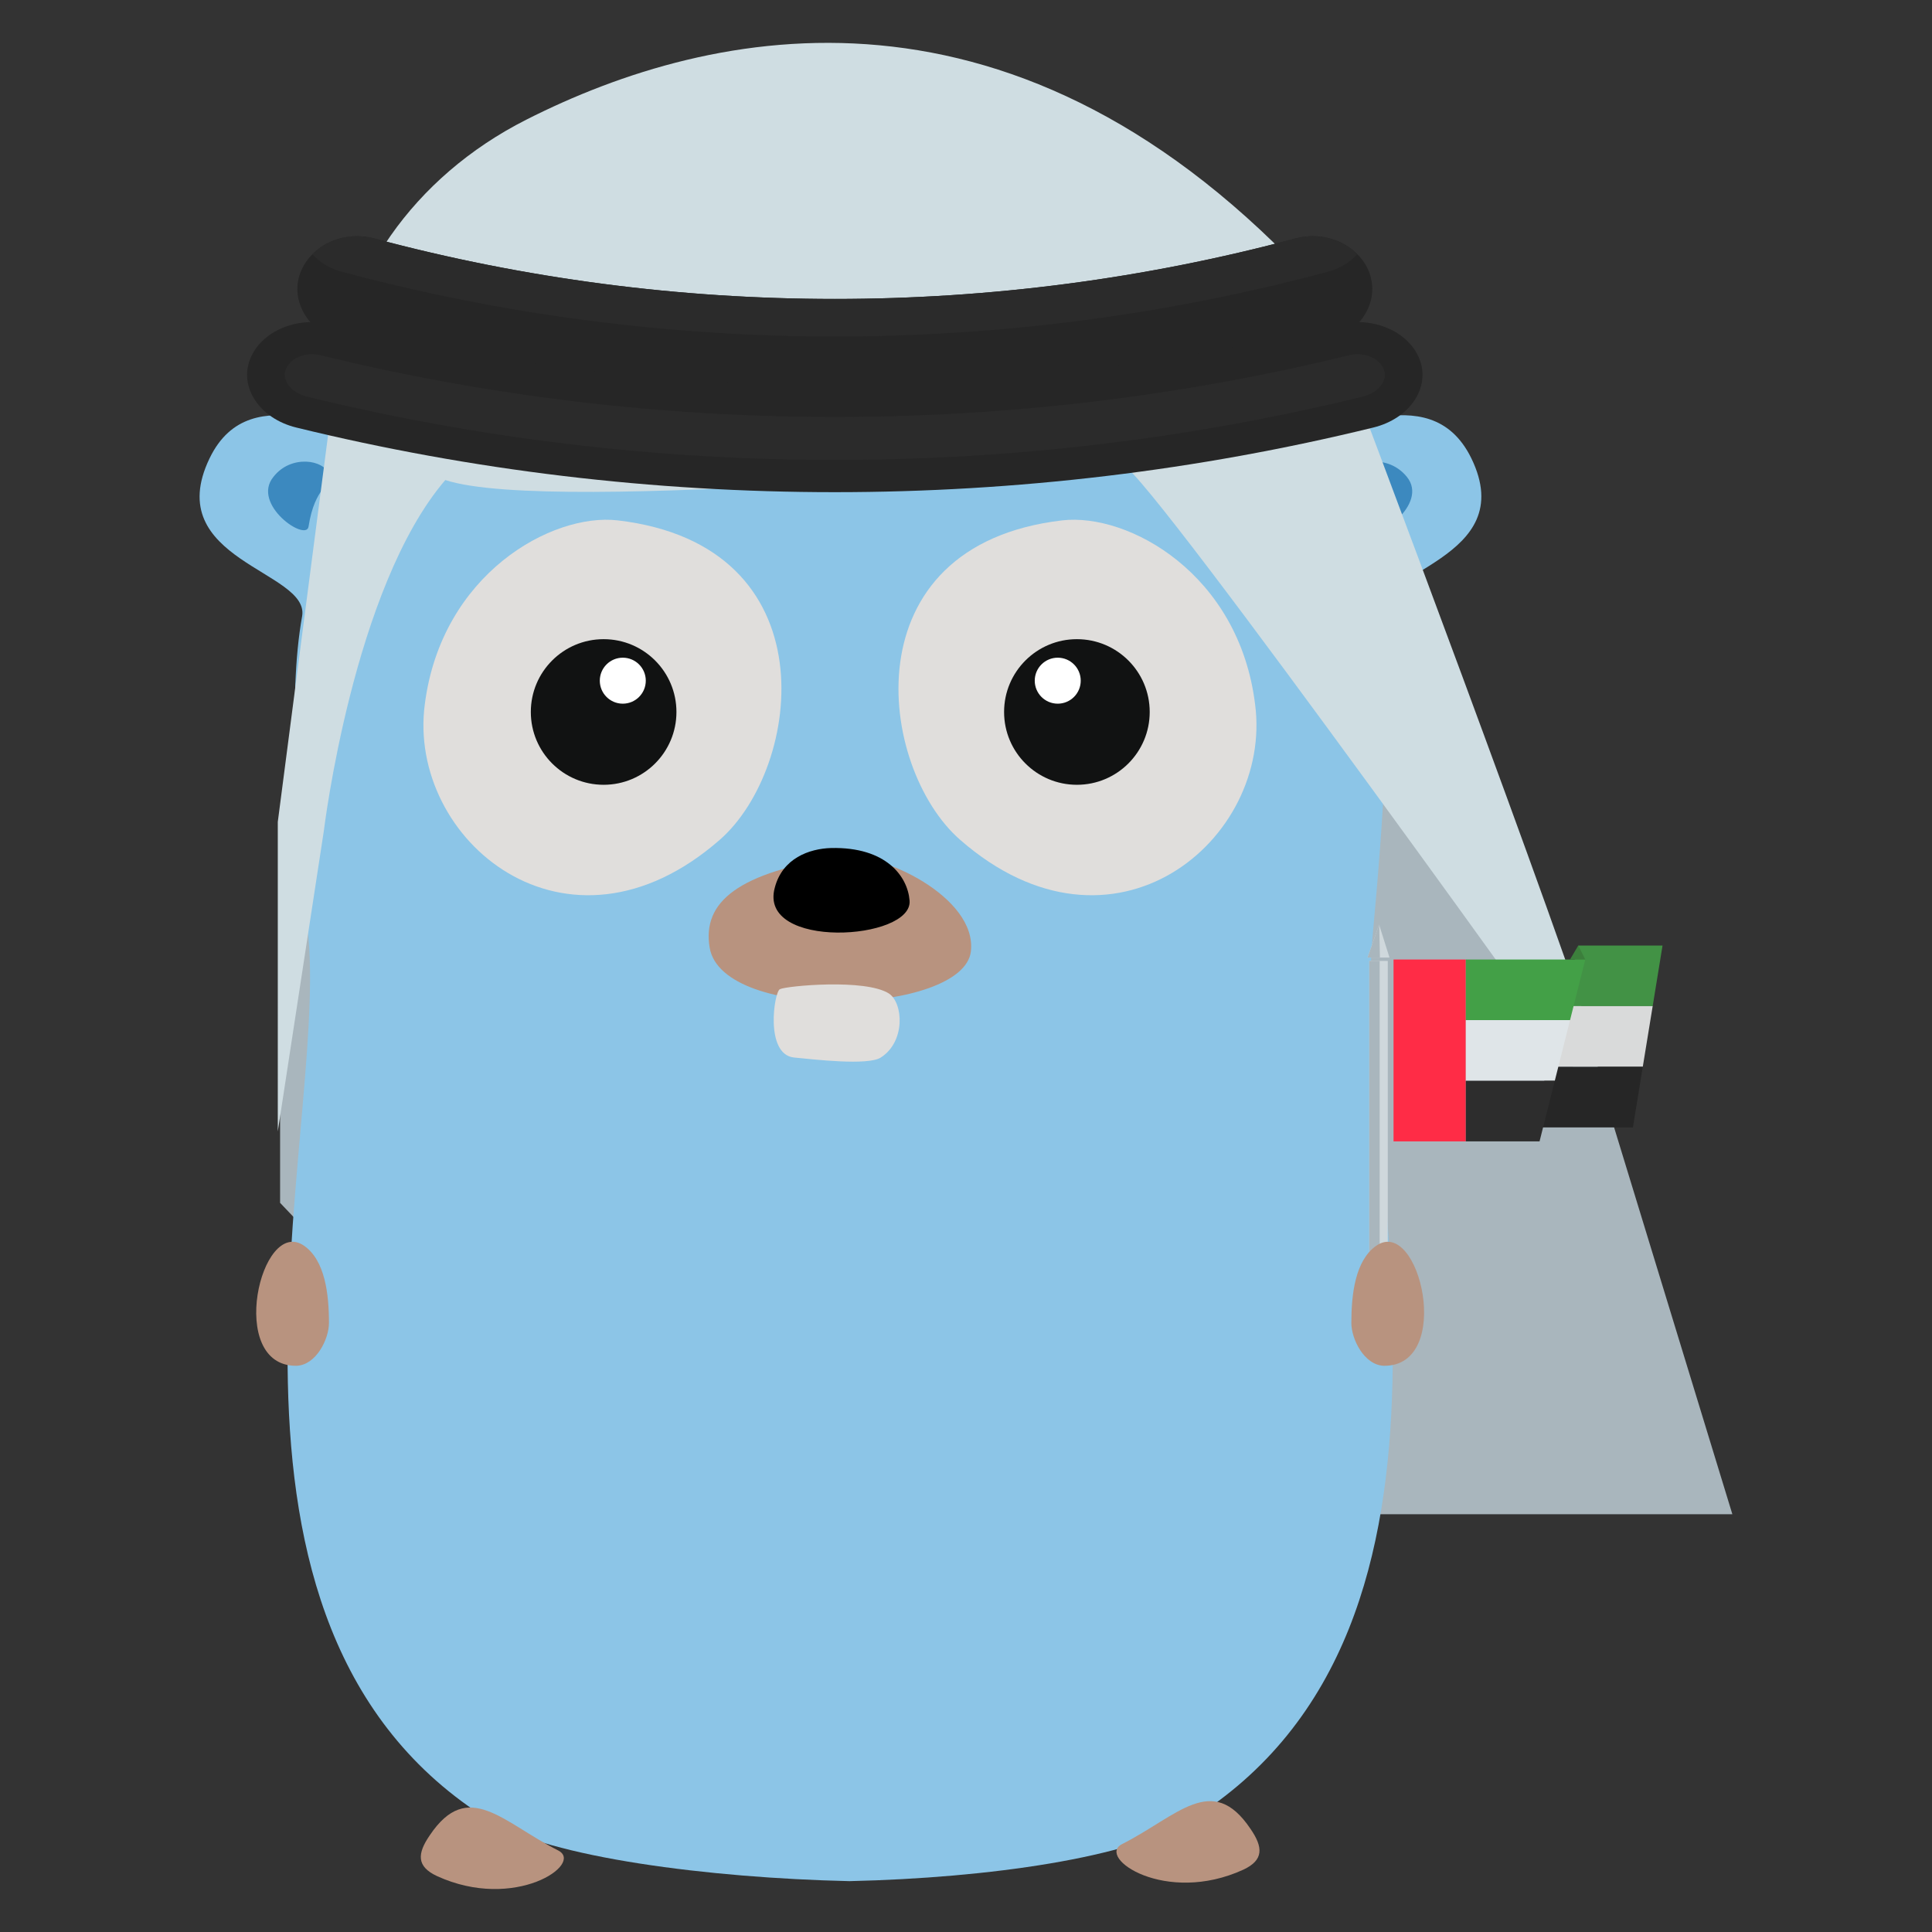
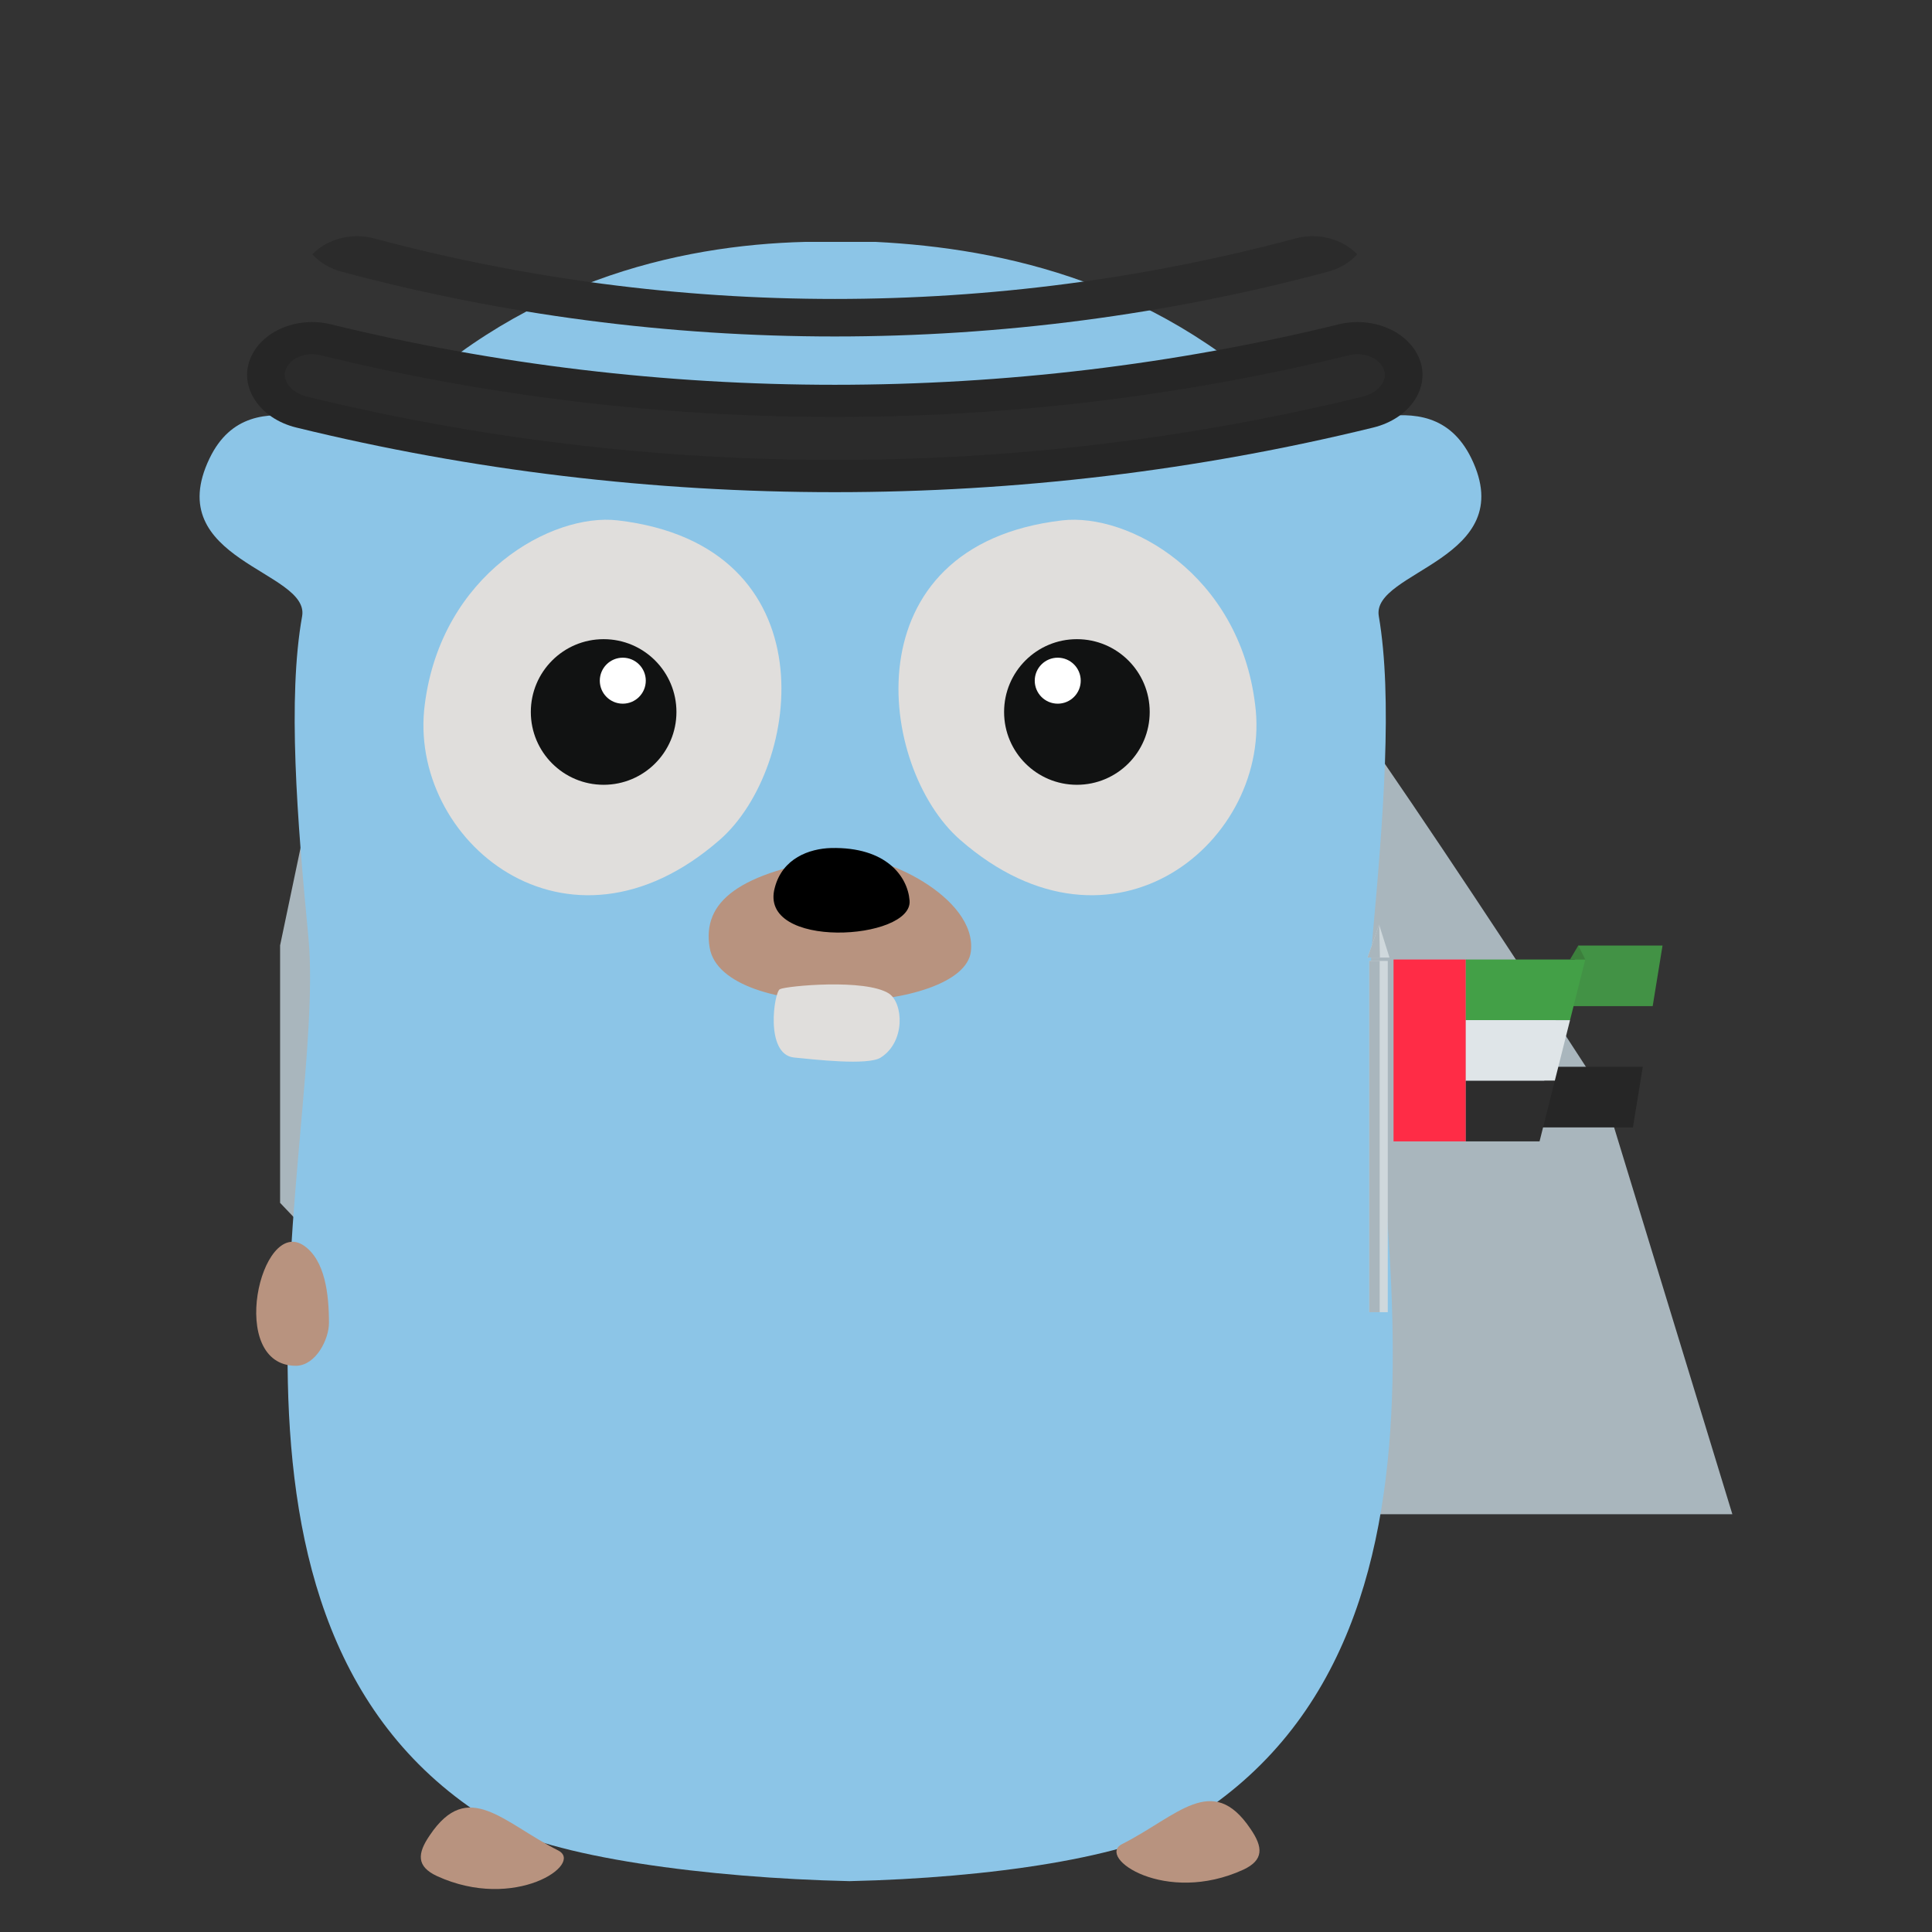
<svg xmlns="http://www.w3.org/2000/svg" xmlns:ns1="http://sodipodi.sourceforge.net/DTD/sodipodi-0.dtd" xmlns:ns2="http://www.inkscape.org/namespaces/inkscape" version="1.1" id="Gopher" x="0px" y="0px" viewBox="0 0 300 300" enable-background="new 0 0 215.6 281.6" xml:space="preserve" ns1:docname="gouae-mascot.svg" width="300" height="300" ns2:version="1.3.2 (091e20ef0f, 2023-11-25, custom)">
  <rect x="0" y="0" width="300" height="300" fill="#333333" stroke="none" />
  <defs id="defs12" />
  <ns1:namedview id="namedview12" pagecolor="#505050" bordercolor="#ffffff" borderopacity="1" ns2:showpageshadow="0" ns2:pageopacity="0" ns2:pagecheckerboard="1" ns2:deskcolor="#505050" ns2:zoom="1.5660511" ns2:cx="59.385035" ns2:cy="57.469389" ns2:window-width="1900" ns2:window-height="1012" ns2:window-x="0" ns2:window-y="0" ns2:window-maximized="1" ns2:current-layer="Gopher" />
  <g id="g12" transform="matrix(1.353,0,0,1.353,-3.847,-42.019)">
    <path style="fill:#a9b6bd;stroke-width:0.001;stroke:#000000;stroke-opacity:1;stroke-dasharray:none" d="m 39.892,116.189 -4.903,23.367 V 169.103 l 11.766,12.369 62.748,8.247 43.136,15.117 h 42.158 6.863 l -14.705,-48.101 c 0,0 -36.277,-56.347 -39.22,-56.347 -2.943,0 -62.748,-4.81 -66.674,-4.81 -3.916,-0.003 -41.171,-6.184 -41.171,20.612 z" id="path347-6" />
    <path fill="#8cc5e7" d="M 171.71,83.662 C 166.8,73.622 154.927,82.489 151.922,79.338 136.532,63.508 117.917,59.55 103.332,58.817 c 0,0 -6.596,0 -8.062,0 -14.658,0.366 -33.273,4.617 -48.59,20.521 -3.005,3.151 -14.951,-5.716 -19.788,4.324 -5.643,11.726 11.506,12.899 10.627,18.102 -1.686,9.381 -0.586,23.306 0.733,37.01 2.052,23.232 -15.317,78.858 20.814,101.211 6.816,4.251 25.211,6.596 41.188,6.962 v 0 c 0,0 0.073,0 0.073,0 0,0 0.073,0 0.073,0 v 0 c 15.977,-0.366 32.173,-2.712 38.989,-6.962 36.204,-22.353 18.835,-77.978 20.96,-101.211 1.246,-13.705 2.345,-27.63 0.733,-37.01 -0.879,-5.203 16.27,-6.449 10.627,-18.102 z" id="path1" style="stroke-width:0;stroke:#000000;stroke-opacity:1;stroke-dasharray:none" />
    <g id="g3" transform="matrix(0.733,0,0,0.733,19.784,50.976)" style="stroke:#000000;stroke-opacity:1;stroke-width:0;stroke-dasharray:none">
      <path fill="#e0dedc" d="m 143.2,54.3 c -33.4,3.9 -28.9,38.7 -16,50 24,21 49,0 46.2,-21.2 -2.5,-20.4 -19.8,-30 -30.2,-28.8 z" id="path2" style="stroke:#000000;stroke-opacity:1;stroke-width:0;stroke-dasharray:none" />
      <circle fill="#111212" cx="145.5" cy="84.3" r="11.4" id="circle2" style="stroke:#000000;stroke-opacity:1;stroke-width:0;stroke-dasharray:none" />
      <circle fill="#ffffff" cx="142.5" cy="79.4" r="3.6" id="circle3" style="stroke:#000000;stroke-opacity:1;stroke-width:0;stroke-dasharray:none" />
    </g>
    <g id="g5" transform="matrix(0.733,0,0,0.733,19.784,50.976)" style="stroke:#000000;stroke-opacity:1;stroke-width:0;stroke-dasharray:none">
      <path fill="#b8937f" d="m 108.5,107 c -16,2.4 -21.7,7 -20.5,14.2 2,11.8 39.7,10.5 40.9,0.6 1,-8.5 -14.1,-15.7 -20.4,-14.8 z" id="path3" style="stroke:#000000;stroke-opacity:1;stroke-width:0;stroke-dasharray:none" />
      <path d="m 98.2,111.8 c -2.7,9.8 21.7,8.3 21.1,2 -0.3,-3.7 -3.6,-8.4 -12.3,-8.2 -3.4,0.1 -7.6,1.6 -8.8,6.2 z" id="path4" style="stroke:#000000;stroke-opacity:1;stroke-width:0;stroke-dasharray:none" />
      <path fill="#e0dedc" d="m 99,127.7 c -0.9,0.4 -2.4,10.2 2.2,10.7 3.1,0.3 11.6,1.3 13.6,0 3.9,-2.5 3.5,-8.5 1.3,-10 C 112.4,126 100,127.2 99,127.7 Z" id="path5" style="stroke:#000000;stroke-opacity:1;stroke-width:0;stroke-dasharray:none" />
    </g>
    <g id="g7" transform="matrix(0.733,0,0,0.733,19.784,50.976)" style="stroke:#000000;stroke-opacity:1;stroke-width:0;stroke-dasharray:none">
      <path fill="#e0dedc" d="m 73.6,54.3 c 33.4,3.9 28.9,38.7 16,50 -24,21 -49,0 -46.2,-21.2 2.6,-20.4 19.9,-30 30.2,-28.8 z" id="path6" style="stroke:#000000;stroke-opacity:1;stroke-width:0;stroke-dasharray:none" />
      <circle fill="#111212" cx="71.4" cy="84.3" r="11.4" id="circle6" style="stroke:#000000;stroke-opacity:1;stroke-width:0;stroke-dasharray:none" />
      <circle fill="#ffffff" cx="74.4" cy="79.4" r="3.6" id="circle7" style="stroke:#000000;stroke-opacity:1;stroke-width:0;stroke-dasharray:none" />
    </g>
    <path fill="#b8937f" d="m 36.86,187.804 c -8.062,0.073 -4.104,-17.223 0.879,-13.778 2.419,1.686 2.858,5.57 2.858,8.868 0,1.832 -1.466,4.837 -3.738,4.91 z" id="path8" style="stroke-width:0;stroke:#000000;stroke-opacity:1;stroke-dasharray:none" />
    <path fill="#b8937f" d="m 146.352,240.938 c -4.397,-6.523 -8.355,-1.466 -14.731,1.759 -3.005,1.539 4.984,7.036 13.925,2.932 2.345,-1.099 2.272,-2.565 0.806,-4.69 z" id="path9" style="stroke-width:0;stroke:#000000;stroke-opacity:1;stroke-dasharray:none" />
    <path fill="#b8937f" d="m 52.177,241.671 c 4.397,-6.523 8.355,-1.466 14.731,1.759 3.005,1.539 -4.984,7.036 -13.925,2.932 -2.345,-1.099 -2.272,-2.565 -0.806,-4.69 z" id="path10" style="stroke-width:0;stroke:#000000;stroke-opacity:1;stroke-dasharray:none" />
-     <path fill="#3c89bf" d="m 158.005,85.421 c -0.44,1.539 1.539,1.319 2.272,6.083 0.293,1.759 6.596,-2.565 4.031,-5.716 -2.125,-2.638 -5.936,-1.905 -6.303,-0.366 z" id="path11" style="stroke-width:0;stroke:#000000;stroke-opacity:1;stroke-dasharray:none" />
-     <path fill="#3c89bf" d="m 40.525,85.421 c 0.44,1.539 -1.539,1.319 -2.272,6.083 -0.293,1.759 -6.596,-2.565 -4.031,-5.716 2.052,-2.638 5.863,-1.905 6.303,-0.366 z" id="path12" style="stroke-width:0;stroke:#000000;stroke-opacity:1;stroke-dasharray:none" />
    <g id="g14" transform="matrix(0.722,0,0,0.617,21.795,48.069)">
-       <path style="fill:#cfdde2;stroke-width:0.001;stroke:#000000;stroke-opacity:1;stroke-dasharray:none" d="M 57.42,-5.318 C 87.103,-22.913 135.578,-34.976 183.007,25.769 c 0,0 29.609,91.344 41.936,133.142 3.94,13.354 3.332,19.305 3.332,19.305 0,0 -71.901,-117.833 -75.891,-119.161 -3.996,-1.328 -90.536,9.32 -107.849,2.662 -14.645,19.969 -19.305,65.243 -19.305,65.243 l -7.322,55.923 V 125.3 L 26.765,45.581 C 28.118,24.648 39.367,5.374 57.42,-5.318 Z" id="path377-3" />
-       <path style="fill:#262626;stroke-width:6.264" d="m 191.889,26.157 c 0,4.316 -2.794,8.469 -7.153,9.828 -51.162,16.016 -105.412,16.016 -156.574,0 -5.312,-1.679 -8.312,-7.466 -6.708,-12.703 0.438,-1.359 1.077,-2.556 1.961,-3.558 1.754,-2.117 4.353,-3.357 7.072,-3.357 0.921,0 1.798,0.125 2.718,0.401 47.892,15.02 98.622,15.02 146.515,0 3.633,-1.121 7.429,0.119 9.79,2.956 0.877,1.002 1.516,2.199 1.961,3.558 0.257,0.958 0.42,1.917 0.42,2.875 z" id="path378-6" />
+       <path style="fill:#262626;stroke-width:6.264" d="m 191.889,26.157 z" id="path378-6" />
      <path style="fill:#2b2b2b;stroke-width:6.264" d="m 189.49,19.725 c -1.159,1.522 -2.8,2.681 -4.754,3.276 -51.162,16.016 -105.412,16.016 -156.574,0 -1.961,-0.595 -3.595,-1.754 -4.754,-3.276 1.754,-2.117 4.353,-3.357 7.072,-3.357 0.921,0 1.798,0.125 2.718,0.401 47.892,15.02 98.622,15.02 146.515,0 3.627,-1.115 7.423,0.119 9.778,2.956 z" id="path379-0" />
      <path style="fill:#262626;stroke-width:6.264" d="m 192.046,51.952 c -55.935,16.029 -115.259,16.029 -171.194,0 -5.825,-1.666 -9.101,-7.46 -7.36,-12.69 v 0 c 1.735,-5.236 7.473,-8.049 12.859,-6.508 52.34,14.995 107.849,14.995 160.195,0 5.387,-1.541 11.118,1.272 12.859,6.508 v 0 c 1.741,5.23 -1.528,11.024 -7.36,12.69 z" id="path380-6" />
      <path style="fill:#2b2b2b;stroke-width:6.264" d="m 106.446,57.977 c -28.406,0 -56.643,-3.965 -83.946,-11.788 -1.347,-0.388 -2.455,-1.246 -3.044,-2.368 -0.326,-0.62 -0.639,-1.585 -0.282,-2.675 0.564,-1.691 2.242,-2.831 4.19,-2.831 0.451,0 0.902,0.063 1.34,0.188 26.583,7.617 54.087,11.481 81.742,11.481 27.661,0 55.165,-3.865 81.748,-11.481 0.432,-0.125 0.889,-0.188 1.34,-0.188 1.942,0 3.627,1.14 4.19,2.831 0.363,1.09 0.05,2.055 -0.282,2.675 -0.595,1.121 -1.704,1.979 -3.044,2.368 -27.304,7.823 -55.547,11.788 -83.953,11.788 z" id="path381-2" />
    </g>
    <g id="_x31_6-1" transform="matrix(0.739,0,0,0.739,126.466,119.571)">
      <g id="g1650-7">
        <g id="g1648-2">
          <rect x="45.365" y="29.453" style="fill:#cfd8dc" width="2.87" height="54.554" id="rect1647-7" />
          <rect x="45.365" y="29.453" style="fill:#a9b6bd" width="1.615" height="54.554" id="rect1648-2" />
        </g>
        <g id="g1649-2">
          <polygon style="fill:#cfd8dc" points="48.504,28.932 45.096,28.932 46.889,23.837 46.911,23.88 " id="polygon1648-6" />
          <polygon style="fill:#a9b6bd" points="47.018,28.932 45.096,28.932 46.889,23.837 46.911,23.88 " id="polygon1649-1" />
        </g>
      </g>
      <g id="g1658-0">
        <polygon style="fill:#ff2c46" points="49.132,29.235 49.132,38.651 49.132,48.067 49.132,57.483 60.358,57.483 60.358,48.067 60.358,38.651 60.358,29.235 " id="polygon1650-6" />
        <g id="g1657-1">
          <g id="g1653-5">
            <polygon style="fill:#429245" points="90.91,27.063 89.378,36.477 75.459,36.477 77.822,27.063 " id="polygon1651-9" />
-             <polygon style="fill:#d9dada" points="89.378,36.477 87.84,45.896 73.09,45.896 75.459,36.477 " id="polygon1652-4" />
            <polygon style="fill:#262626" points="87.84,45.896 86.309,55.311 70.722,55.311 73.09,45.896 " id="polygon1653-9" />
          </g>
          <polygon style="fill:#43a047" points="60.358,29.235 60.358,38.651 76.543,38.651 78.911,29.235 " id="polygon1654-0" />
          <polygon style="fill:#dfe5e8" points="60.358,38.651 60.358,48.067 74.176,48.067 76.543,38.651 " id="polygon1655-9" />
          <polygon style="fill:#2d2d2d" points="60.358,48.067 60.358,57.483 71.808,57.483 74.176,48.067 " id="polygon1656-1" />
          <polygon style="fill:#3c7f3c" points="77.824,27.063 78.911,29.235 76.531,29.247 " id="polygon1657-7" />
        </g>
      </g>
    </g>
-     <path fill="#b8937f" d="m 161.67,187.804 c 8.062,0.073 4.104,-17.223 -0.879,-13.778 -2.418,1.686 -2.858,5.57 -2.858,8.868 0,1.832 1.466,4.837 3.738,4.91 z" id="path7" style="stroke-width:0;stroke:#000000;stroke-opacity:1;stroke-dasharray:none" />
  </g>
</svg>